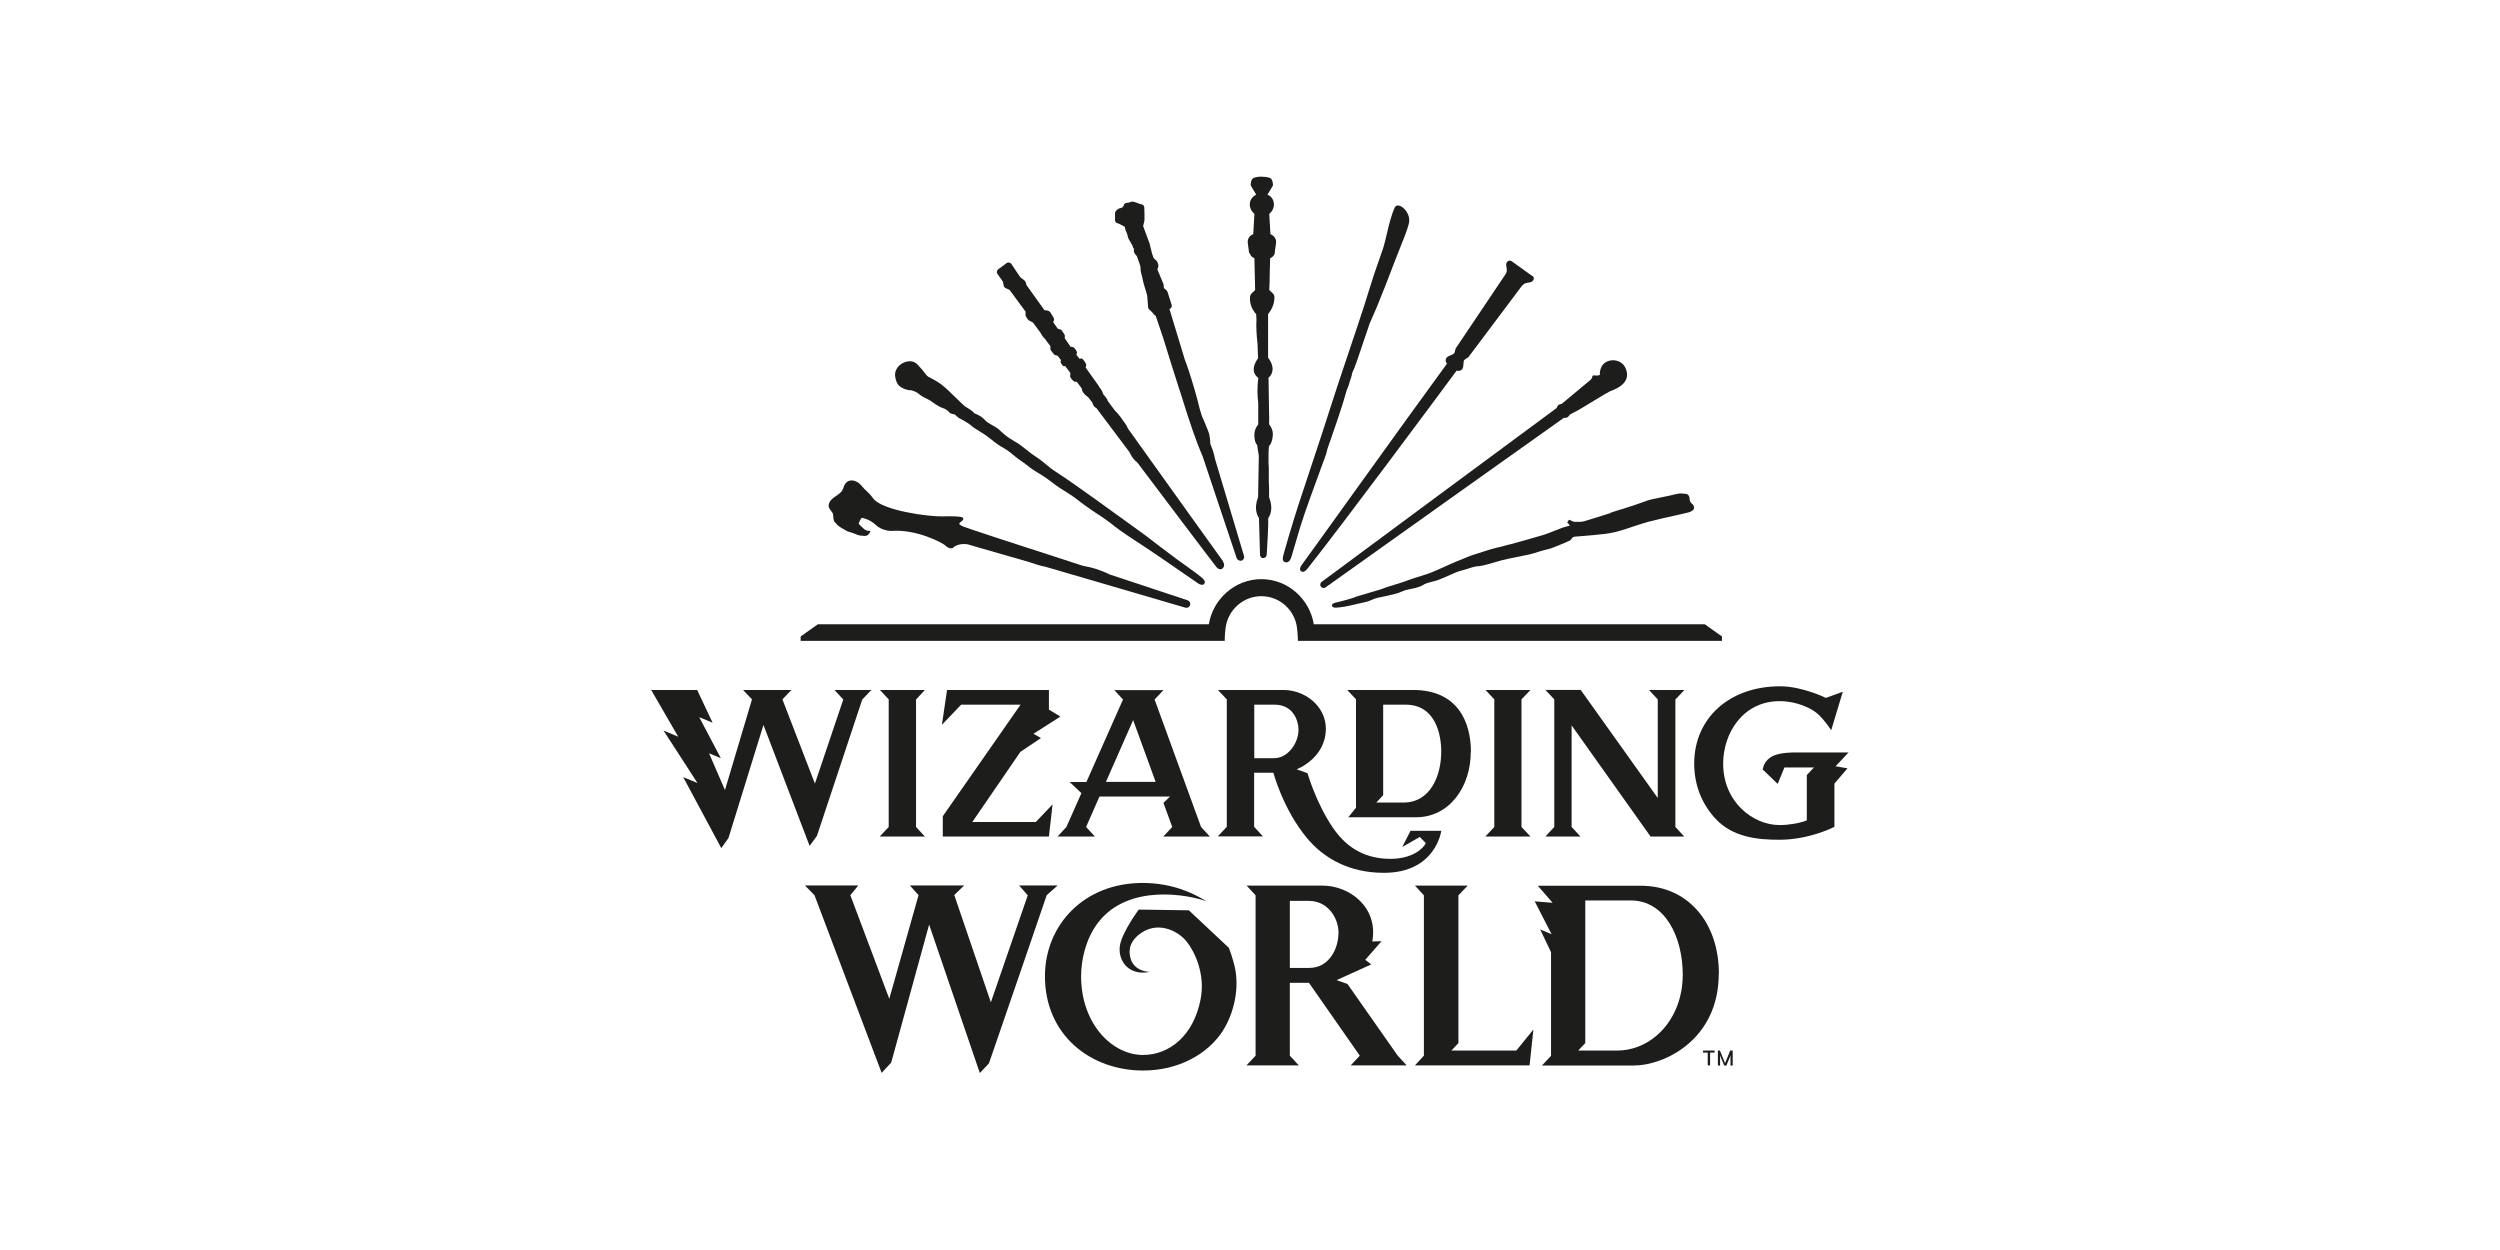
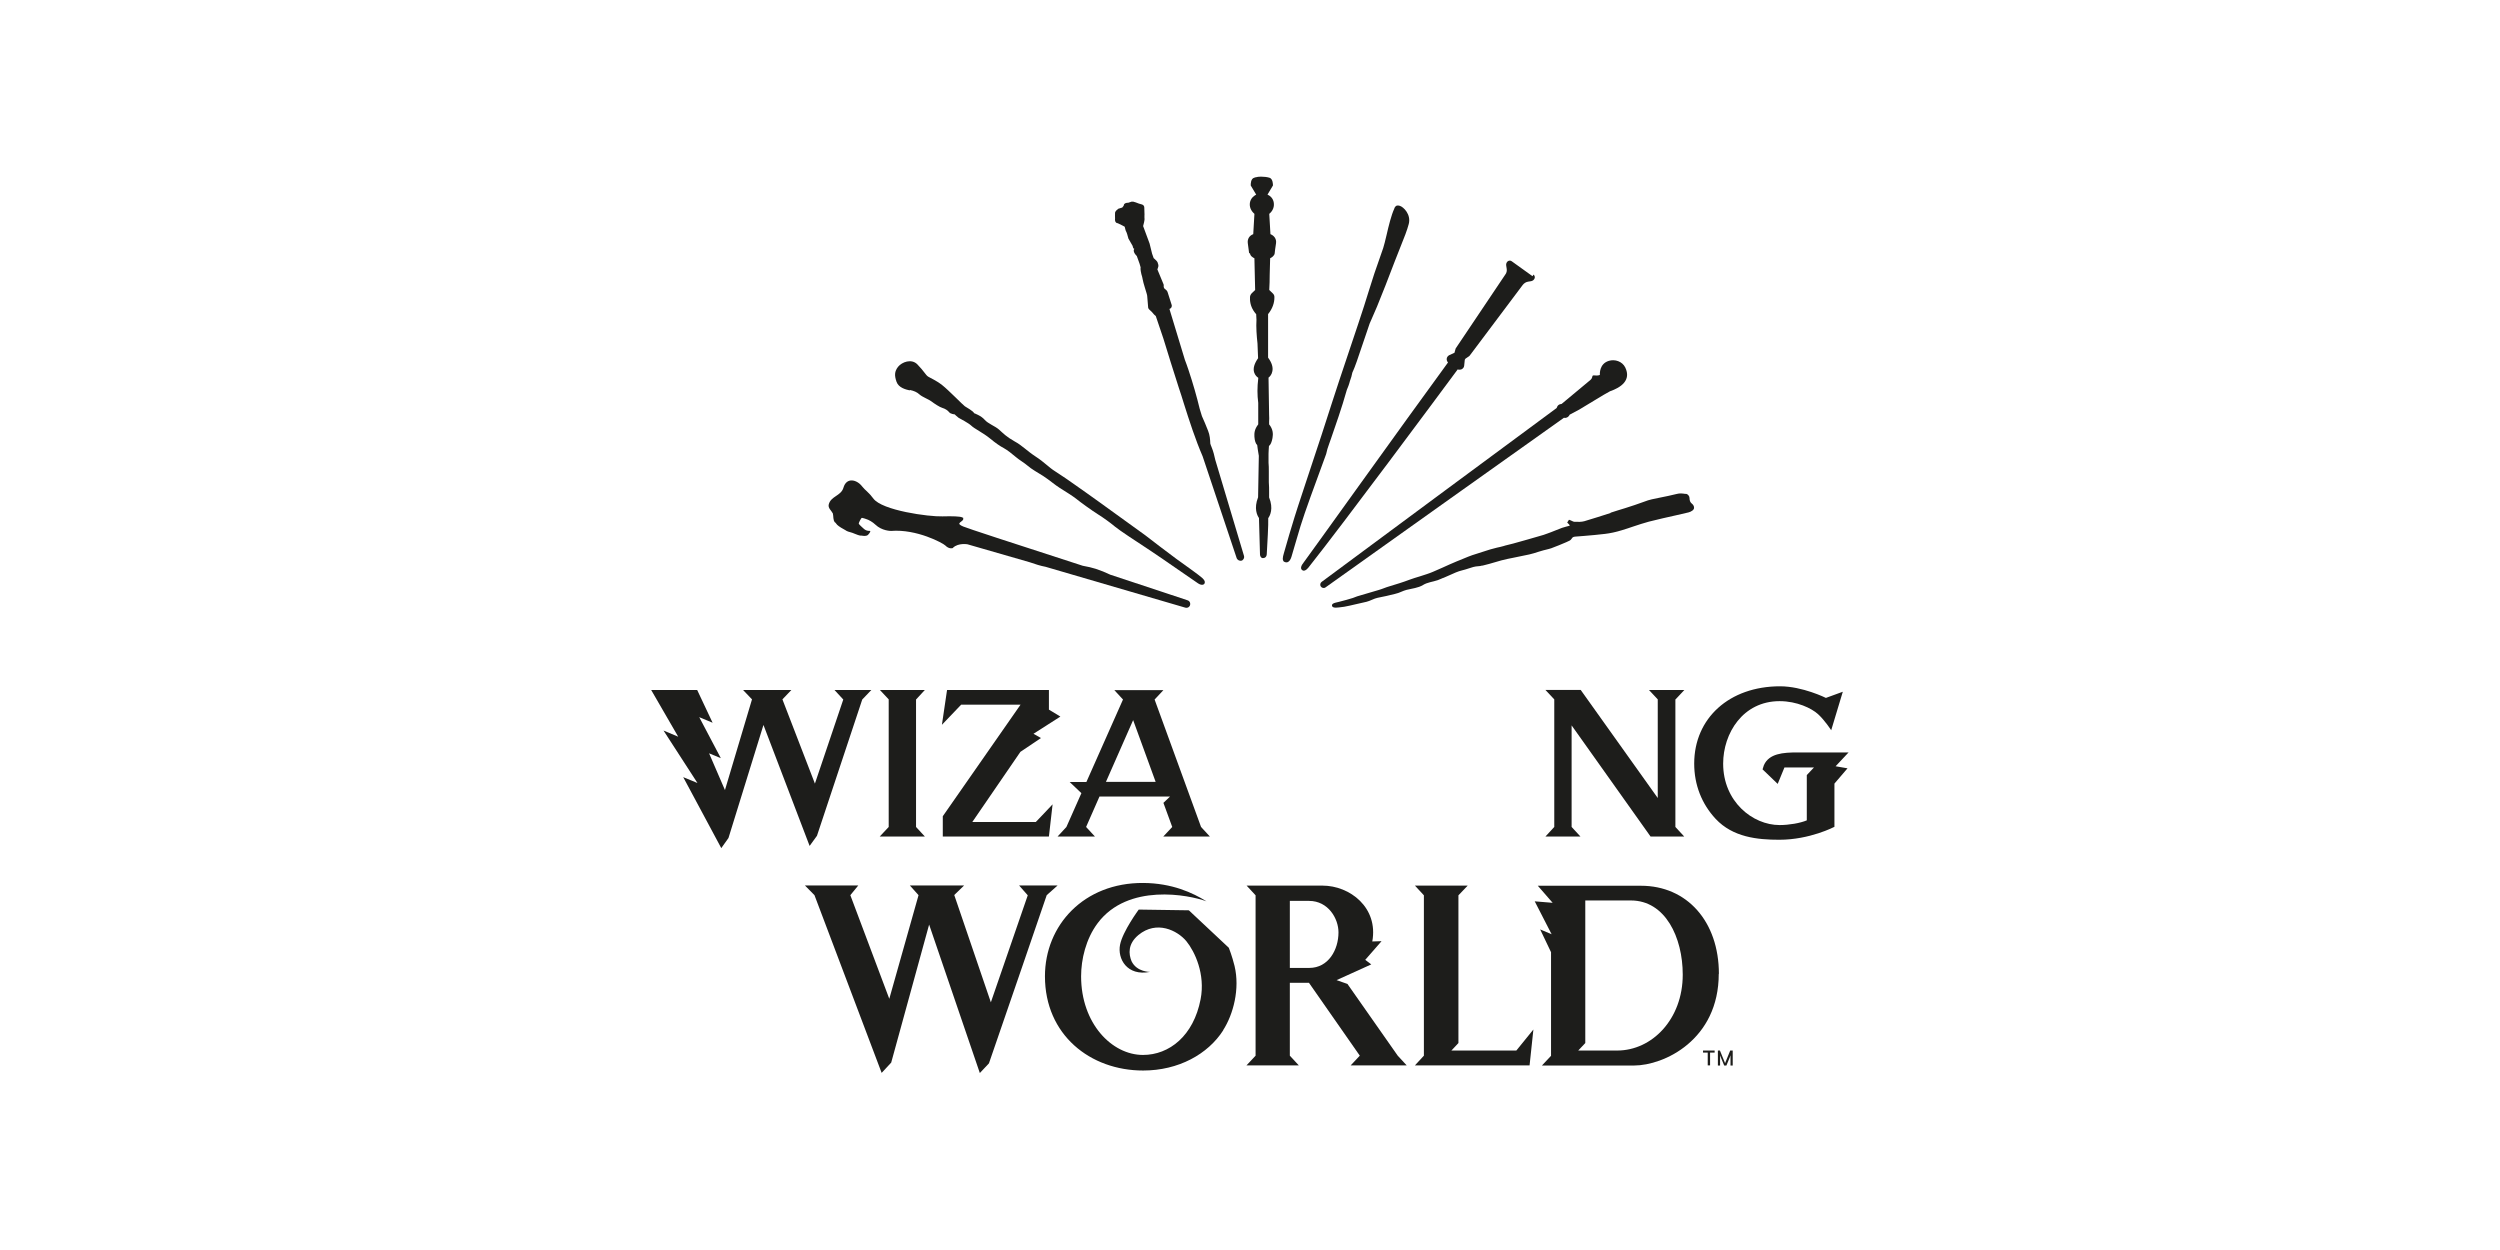
<svg xmlns="http://www.w3.org/2000/svg" id="Logos" viewBox="0 0 170.08 85.04">
  <defs>
    <style>
      .cls-1 {
        fill: #1d1d1b;
        stroke-width: 0px;
      }
    </style>
  </defs>
  <g>
    <path class="cls-1" d="M83.22,70.09c-1.04,1.63-3.05,2.74-5.45,2.74-3.6,0-6.68-2.43-6.68-6.41,0-3.48,2.65-6.37,6.68-6.35,1.97.01,3.38.67,4.31,1.25-1.21-.45-5.35-1.25-7.4,1.48-.81,1.08-1.13,2.47-1.13,3.62,0,3.21,2.09,5.35,4.21,5.35,1.79,0,3.44-1.3,3.92-3.79.33-1.7-.39-3.24-.97-3.95-.61-.73-2.02-1.44-3.26-.42-.73.61-.67,1.29-.47,1.78.36.75,1.26.73,1.26.73-1.57.31-2.23-.9-2.04-1.85.18-.91,1.27-2.39,1.27-2.39l3.41.05,2.72,2.55s.23.58.39,1.24c.37,1.55-.08,3.28-.78,4.37Z" />
    <path class="cls-1" d="M91.89,72.48l.62-.66-3.46-4.96h-1.3v4.96l.61.66h-3.56l.62-.66v-10.91l-.61-.66h5.16c1.87,0,3.81,1.5,3.39,3.8l.63-.02s-1.08,1.23-1.11,1.27l.41.31h0s-2.36,1.07-2.36,1.07l.74.26,3.42,4.88.61.66h-3.81ZM91.06,63.43c0-.94-.7-2.14-2-2.14h-1.31v4.56h1.32c1.31,0,1.99-1.24,1.99-2.42Z" />
    <polygon class="cls-1" points="103.16 71.47 98.74 71.47 99.22 70.96 99.22 60.91 99.85 60.25 96.26 60.25 96.87 60.91 96.87 71.82 96.26 72.48 104.06 72.48 104.32 70.04 103.16 71.47" />
    <path class="cls-1" d="M116.93,66.25c0,4.5-3.73,6.24-5.77,6.24h-6.26l.62-.66v-7.05l-.74-1.55.78.33-1.15-2.24,1.22.1-1.01-1.16h7.02c3.12,0,5.3,2.42,5.3,6ZM114.48,66.3c0-2.52-1.18-5.04-3.53-5.04h-3.1v9.7l-.48.51h2.65c2.37,0,4.46-2.13,4.46-5.16Z" />
-     <path class="cls-1" d="M85.81,40.56c1.25,0,2.28.94,2.43,2.16h0s0,0,0,0c.05.42.06.88.06.88h28.85v-.3l-1.17-.83s-26.35,0-26.6,0c-.28-1.72-1.77-3.07-3.57-3.07h0c-1.79,0-3.29,1.35-3.57,3.07-.25,0-26.6,0-26.6,0l-1.17.83v.3h28.85s0-.46.06-.88h0s0,0,0,0c.15-1.21,1.18-2.16,2.43-2.16h0Z" />
    <path class="cls-1" d="M85.04,17.23c.01.18.19.29.3.34l.05,2.16-.23.22c-.07.07-.11.16-.12.25,0,.06,0,.13,0,.2.02.34.15.66.39.94.01.01.02.02.03.03l.02.38c-.03.53.01,1.07.07,1.62l.04,1c-.26.37-.35.69-.27.96.06.2.2.32.28.37v.06c-.07.57-.07,1.11,0,1.65v1.46c-.27.35-.27.61-.26.84.02.27.08.47.19.57.02.21.06.41.09.61l.02.12-.05,2.82c-.3.77-.06,1.24.06,1.41.02.53.07,2.47.07,2.49,0,.05.04.24.2.24.14,0,.25-.09.26-.27.04-.69.12-2.05.1-2.45.12-.17.37-.64.06-1.41v-.39c0-.19,0-.4-.02-.64v-.76c0-.19,0-.38-.02-.57v-.61c0-.17.02-.35.03-.53.11-.08.19-.26.24-.54.05-.28.04-.6-.23-.93v-.19c.01-.16.01-.3,0-.44l-.04-2.55c.08-.06.22-.2.26-.43.06-.28-.04-.59-.29-.93v-2.96c.29-.36.44-.76.43-1.17,0-.09-.04-.18-.12-.25l-.23-.22v-.02c.02-.33.03-.67.03-1.03l.03-1.11c.11-.05.29-.17.31-.34,0-.08.04-.33.09-.68.04-.28-.11-.51-.38-.62l-.08-1.38c.12-.1.36-.35.31-.74-.04-.33-.27-.5-.43-.57l.37-.62v-.03s.01-.43-.24-.5c-.18-.05-.36-.07-.54-.07h-.07c-.11,0-.21.01-.31.04h-.02s-.06.02-.09.03c-.25.06-.24.45-.24.5v.03s.37.62.37.62c-.15.08-.38.24-.43.57-.05.39.2.64.31.74l-.08,1.38c-.27.1-.41.34-.37.62.05.36.08.6.09.68Z" />
    <path class="cls-1" d="M76.03,15.18c.07.03.23.11.29.14l.19.1.02.06c.02.08.05.24.1.3.02.03.07.19.13.42,0,.02.01.04.02.05l.27.47.05.17.04.02s.02.01.03.02c-.03.03-.04.08-.04.12,0,.13.11.27.21.37.16.42.25.7.26.77-.01.05-.02.16.05.46.03.09.08.27.09.36.02.12.08.34.14.53l.1.33c.02.06.07.22.07.3,0,.04.02.2.06.73,0,.06.03.11.07.15l.19.18s.1.11.12.14c.03.04.08.08.14.13l.52,1.54c.31,1.02.68,2.2,1.05,3.35.12.35.23.7.34,1.06.38,1.2.78,2.44,1.28,3.6l2.31,6.91c.05.14.2.22.34.18.03,0,.03-.01.06-.03.09-.07.14-.19.1-.3l-1.95-6.52c-.06-.27-.13-.58-.26-.89l-.04-.1-.04-.12c-.01-.28-.03-.57-.15-.87-.13-.35-.29-.7-.42-1l-.15-.49c-.2-.83-.45-1.71-.77-2.67-.09-.28-.17-.48-.24-.67l-1.05-3.46c.05-.02.1-.05.13-.1.03-.05.04-.12.02-.18l-.28-.88s-.03-.07-.06-.1l-.17-.15-.03-.09v-.12s0-.06-.02-.08l-.41-.99.06-.18s.02-.1,0-.15l-.05-.16s-.05-.09-.09-.12l-.16-.15h-.01s-.11-.31-.11-.31l-.17-.69-.44-1.19c.12-.44.1-.51.09-.54,0-.02,0-.11,0-.16,0-.07.01-.14,0-.2,0-.05,0-.18-.01-.36,0-.1-.06-.18-.16-.21l-.21-.06-.21-.08-.17-.05s-.08,0-.12,0l-.21.07c-.2,0-.31.07-.31.17,0,.02-.04.08-.11.16l-.23.07h-.02c-.05.04-.21.14-.24.28-.01.09,0,.32,0,.4-.02.13.01.27.14.31Z" />
    <path class="cls-1" d="M56.83,35.55c.05.07.09.12.12.15.09.1.44.31.55.36.12.09.27.13.39.16.06.01.15.05.25.09.15.06.3.12.41.13.02,0,.04,0,.07,0,.13.02.31.05.43-.05.05-.04.16-.19.16-.25,0-.06-.23.05-.47-.19-.05-.05-.31-.27-.32-.33,0-.05.16-.39.22-.39.05,0,.25.07.25.07.22.06.48.22.66.39.45.43,1.04.43,1.07.43,1.75-.14,3.53.83,3.69.99.25.25.46.19.49.18h.02s.02-.03.02-.03c.36-.34.98-.23.98-.23l4.23,1.22c.4.14.75.25,1.08.31l9.51,2.78s.05.01.08.01c.1,0,.19-.06.23-.15.03-.07.03-.15,0-.22-.03-.07-.09-.12-.16-.14-.6-.19-2.67-.9-5.25-1.74-.33-.16-.66-.29-.99-.4-.26-.08-.54-.15-.89-.21-5.01-1.62-7.82-2.54-8.13-2.67-.25-.1-.27-.18-.27-.19,0-.05.11-.14.16-.17.06-.05.12-.09.11-.16v-.07s-.07-.03-.07-.03c-.12-.07-.64-.09-1.34-.07-.93.03-4.12-.4-4.71-1.22-.13-.18-.28-.34-.43-.48-.12-.1-.23-.22-.33-.34-.36-.47-1.06-.64-1.27.09-.16.56-.86.57-1,1.14-.06.25.17.4.28.61.05.2,0,.44.14.61Z" />
    <path class="cls-1" d="M109.57,34.9c-.58.19-1.19.38-1.79.56-.19.05-.4.05-.61.04h-.06c-.05,0-.11-.03-.17-.06-.04-.02-.07-.03-.11-.05l-.09-.03-.12.19.06.06s.02.02.03.03c.01.01.03.03.04.04.02.02.03.04.05.07-.03.01-.05.03-.07.03-.06.02-.13.04-.19.05-.09.02-.18.05-.27.08-.17.06-.34.13-.51.2-.16.06-.31.13-.47.18-.17.07-.37.13-.59.19-.59.17-1.17.34-1.76.5-.08.02-.16.04-.24.06-.05.01-.11.03-.16.04-.08.02-.17.04-.25.07-.15.04-.3.08-.46.11-.31.07-.58.16-.86.25-.17.06-.34.11-.53.17-.38.11-.75.27-1.11.42l-.2.08c-.34.14-.67.29-1,.44-.21.09-.43.19-.64.28-.27.12-.59.21-.89.31-.24.07-.49.15-.71.23-.44.17-.91.31-1.37.45-.25.07-.48.18-.73.25-.17.05-.34.1-.51.15-.32.09-.66.19-.95.28-.09.03-.2.07-.29.11-.16.05-.29.09-.44.13-.14.04-.32.09-.49.13-.18.04-.09.02-.25.06-.15.04-.26.09-.24.22.02.06.07.12.26.12,0,0,.35-.02.56-.06.51-.09.99-.23,1.53-.34.22-.05.53-.23.75-.27.22-.05.39-.08.62-.13.18-.04.4-.1.58-.14.29-.06.52-.21.77-.27.4-.1.79-.13,1.12-.33.31-.19.65-.21,1-.33.09-.03.18-.07.27-.11.04-.02.08-.04.13-.05.14-.06.27-.12.41-.18.29-.13.56-.26.86-.33.14-.03.28-.08.41-.12.23-.08.45-.15.69-.16.08,0,.16-.02.24-.04h.04c.31-.07.6-.16.88-.24.27-.08.54-.16.84-.22l.35-.07c.36-.07.74-.15,1.11-.23.21-.05.42-.11.62-.18.11-.03.22-.07.34-.1.07-.02.13-.03.2-.05.11-.03.22-.05.33-.09.36-.13.71-.28,1.04-.42l.04-.02c.12-.05.25-.1.31-.21.07-.13.16-.14.33-.15.17-.01.34-.03.51-.04.47-.04.96-.08,1.44-.14.34-.04.72-.12,1.11-.24.28-.08.56-.18.83-.27.34-.11.69-.23,1.03-.32.45-.12,1.43-.34,1.88-.44.27-.06.54-.12.82-.19.17-.04.4-.17.38-.33,0-.08-.05-.19-.13-.25-.12-.09-.18-.21-.18-.41,0-.11-.11-.26-.23-.27h-.06c-.18-.03-.38-.05-.56,0-.22.06-.97.22-1.19.26-.34.07-.7.13-1.04.27-.42.16-.87.3-1.3.44-.16.05-.33.1-.49.15l-.5.16Z" />
    <path class="cls-1" d="M108.21,25.84l-1.97,1.64c-.05,0-.16.03-.22.08-.07.06-.1.15-.12.2-.62.45-14.31,10.58-15.99,11.83-.09.07-.12.2-.06.3h0c.07.11.22.15.33.07,1.82-1.31,15.41-10.96,16.22-11.54.1.04.21-.02.26-.05.05-.03.12-.12.13-.16.11-.06.43-.23.64-.34.22-.12,1.79-1.1,2.1-1.25.75-.26,1.46-.75,1.04-1.62-.2-.41-.7-.58-1.12-.45-.65.2-.61.88-.61.96-.16.07-.34.02-.44.03-.03,0-.05.02-.06.04,0,.02-.02.05-.02.08-.02.08-.06.14-.12.19Z" />
    <path class="cls-1" d="M61.9,26.53c.27.06.48.14.66.31.19.17.63.33.81.47.18.14.56.39.74.44.18.05.37.17.46.29.09.13.38.15.38.15,0,0,.16.16.26.23.1.06.67.35.87.54.2.2.81.49,1.26.86.41.34.71.54.94.66.23.12.62.43.84.62.22.19.57.39.8.59.22.2.69.47,1.06.7.36.23.82.62,1.11.8s.93.58,1.16.77,1.03.77,1.43,1.02c.4.25.84.57,1.19.86.35.29,1.41.97,2.36,1.6.95.63,3,2.07,3.28,2.25.28.18.42.06.44,0,.02-.06.06-.16-.15-.36-.21-.2-1.29-.96-1.76-1.3-.46-.33-1.78-1.35-2.12-1.61-.34-.25-2.64-1.91-3.17-2.29-.52-.38-1.24-.88-1.62-1.15-.38-.27-.9-.63-1.34-.91-.45-.28-.73-.62-1.35-1.02-.62-.41-.88-.73-1.43-1.03-.55-.31-.76-.54-1.04-.79-.28-.25-.75-.4-.99-.68-.23-.27-.71-.44-.71-.44-.05-.14-.51-.39-.63-.47-.12-.08-1.1-1.09-1.53-1.43-.43-.34-.8-.48-.97-.59-.17-.11-.27-.36-.73-.83-.4-.41-1.05-.16-1.31.16-.26.33-.25.61-.11,1.02.14.41.63.53.9.59Z" />
    <path class="cls-1" d="M87.37,38.21s.03.02.05.03c.03.01.1.04.19,0,.11-.05.19-.17.25-.36.08-.27.2-.67.32-1.09.1-.33.2-.69.3-1.01.27-.89,1.05-3.01,1.47-4.15.15-.41.25-.69.27-.74.02-.06.03-.11.04-.16.02-.1.05-.22.17-.55.03-.08.06-.18.11-.31.26-.74.79-2.27,1.05-3.22.02-.09.06-.19.1-.28.04-.11.09-.22.11-.31.02-.09.05-.17.08-.26.04-.11.08-.23.11-.4,0-.04.03-.09.07-.18.05-.12.13-.3.24-.62.13-.37.45-1.33.67-1.97.11-.34.2-.59.21-.62.01-.03.05-.12.11-.25.09-.2.22-.5.39-.9.29-.7.84-2.1,1.22-3.11.14-.36.27-.69.39-.99.24-.59.44-1.1.55-1.52.17-.65-.36-1.17-.62-1.24-.25-.07-.31.07-.36.17v.02c-.21.44-.39,1.19-.53,1.8-.09.38-.17.71-.23.89-.53,1.49-.75,2.16-.99,2.95-.09.3-.19.61-.31.99-.19.59-.56,1.71-.96,2.89-.51,1.51-1.03,3.08-1.22,3.68-.2.66-1.11,3.42-1.78,5.43-.41,1.24-.73,2.21-.77,2.36-.12.38-.62,2.05-.73,2.47-.08.28-.12.47.04.59Z" />
-     <path class="cls-1" d="M104.26,18.79l-1.42-1.02c-.08-.06-.19-.05-.27.01-.08.07-.12.18-.1.29l.03.19c.03.15,0,.31-.1.43l-3.35,4.99s-.01.02-.02.03l-.08.29s-.03.06-.07.08l-.35.16c-.1.05-.17.14-.18.26,0,.06.01.12.04.17h0s.03.05.05.07c-2.95,4.03-9.71,13.48-9.83,13.62-.12.15-.27.4-.07.52.19.12.43-.22.43-.22,2.41-3.04,8.69-11.5,10.13-13.45.02.01.05.02.08.02h0c.06,0,.12,0,.17-.02.11-.05.18-.14.19-.25l.04-.39s.02-.07.05-.09l.25-.17s.02-.02.03-.03l3.61-4.81c.09-.12.23-.21.38-.23l.19-.03c.11-.02.2-.09.24-.19h0c.04-.09,0-.2-.07-.26Z" />
+     <path class="cls-1" d="M104.26,18.79l-1.42-1.02c-.08-.06-.19-.05-.27.01-.08.07-.12.18-.1.29l.03.19c.03.15,0,.31-.1.43l-3.35,4.99s-.01.02-.02.03l-.08.29l-.35.16c-.1.05-.17.14-.18.26,0,.06.01.12.04.17h0s.03.05.05.07c-2.95,4.03-9.71,13.48-9.83,13.62-.12.15-.27.4-.07.52.19.12.43-.22.43-.22,2.41-3.04,8.69-11.5,10.13-13.45.02.01.05.02.08.02h0c.06,0,.12,0,.17-.02.11-.05.18-.14.19-.25l.04-.39s.02-.07.05-.09l.25-.17s.02-.02.03-.03l3.61-4.81c.09-.12.23-.21.38-.23l.19-.03c.11-.02.2-.09.24-.19h0c.04-.09,0-.2-.07-.26Z" />
    <path class="cls-1" d="M69.34,60.25l.58.66-2.51,7.28-2.49-7.3.67-.65h-3.69l.59.66-1.99,7.05-2.65-7.05.54-.66h-3.63l.65.66,4.57,12.09.65-.7,2.58-9.39,3.45,10.1.62-.66c.85-2.45,3.93-11.43,3.93-11.44l.74-.66h-2.62Z" />
    <polygon class="cls-1" points="62.92 46.94 59.86 46.94 60.46 47.58 60.46 56.26 59.85 56.91 62.92 56.91 62.32 56.26 62.32 47.59 62.92 46.94" />
-     <polygon class="cls-1" points="104.12 46.94 101.06 46.94 101.66 47.58 101.66 56.26 101.05 56.91 104.12 56.91 103.51 56.26 103.51 47.58 104.12 46.94" />
    <path class="cls-1" d="M71.36,48.27v-1.33h-6.93l-.35,2.37,1.31-1.37h4.04s-5.29,7.59-5.29,7.59v1.38h7.22l.25-2.19s-1.13,1.2-1.14,1.2h-4.32l3.27-4.77,1.4-.94-.51-.29,1.83-1.17-.79-.48Z" />
-     <path class="cls-1" d="M98.05,56.53s-.37,2.85-3.9,2.85c-2.35,0-4.08-.98-5.23-2.36-1.64-1.97-2.29-4.45-2.29-4.45h-1.31s0,3.68,0,3.68l.6.65h-3.07l.61-.65v-8.67l-.6-.64h4.47c.43,0,.87.1,1.28.29.98.46,1.59,1.36,1.59,2.34,0,2.02-1.99,2.77-1.99,2.77h0l.74.26s.58,2.02,1.72,3.7c.73,1.07,1.89,2.13,3.92,2.13,1.49,0,2.24-.7,2.41-1.07l-.41-.42-1.19.68.56-1.1h2.1ZM86.69,51.58c.91,0,1.65-1,1.65-1.94,0-.58-.34-1.7-1.63-1.7h-1.38v3.64h1.37Z" />
    <path class="cls-1" d="M113.99,47.58l.6-.64h-2.41l.6.64c0,.45,0,6.71,0,6.71l-5.24-7.35h-2.4s.6.64.6.64c0,0,0,8.67,0,8.68l-.6.65h2.38l-.6-.65v-6.91l5.37,7.56h2.29l-.6-.65v-8.68Z" />
    <path class="cls-1" d="M82.31,56.91h-3.17l.61-.65-.6-1.64.45-.43h-4.8l-.91,2.07.6.65h-2.54l.6-.65,1.02-2.3-.8-.76h1.14l2.49-5.61-.59-.64h3.34l-.6.64,3.16,8.67.6.65ZM78.62,53.19l-1.53-4.2-1.85,4.2h3.38Z" />
-     <path class="cls-1" d="M100.06,51.15c0,2.4-1.47,4.45-3.72,4.45h-4.61l.52-.65v-7.38l-.6-.63s3.47,0,4.49,0c3.02,0,3.93,2.17,3.93,4.21ZM98.05,51.13c0-1.17-.39-3.19-2.43-3.19h-1.52v6.16l-.47.5h1.84c1.88,0,2.58-1.88,2.58-3.46Z" />
    <polygon class="cls-1" points="56.77 46.94 57.37 47.59 55.44 53.31 53.23 47.58 53.84 46.94 50.55 46.94 51.16 47.58 49.32 53.75 48.24 51.25 49.04 51.58 47.57 48.79 48.48 49.17 47.43 46.94 44.3 46.94 46.14 50.12 45.14 49.7 47.45 53.27 46.48 52.87 49.07 57.7 49.56 57.01 51.94 49.32 55.08 57.55 55.58 56.86 58.66 47.59 59.28 46.94 56.77 46.94" />
    <path class="cls-1" d="M125.78,51.19h-3.51c-.96,0-1.92.07-2.27.87-.03.08-.09.28-.09.28l1.03.99.46-1.12h2.01l-.49.52v3.08c-.45.19-1.21.32-1.85.32-1.84,0-3.84-1.6-3.84-4.18,0-2.06,1.34-4.25,3.84-4.25,1.18,0,2.18.49,2.61.88.48.44.9,1.1.9,1.1l.79-2.62-1.15.42s-1.59-.79-3.12-.79c-3.44,0-5.84,2.16-5.84,5.26,0,1.44.51,2.74,1.46,3.76,1.17,1.25,2.84,1.42,4.33,1.42,2.08,0,3.75-.88,3.75-.88v-2.94s.89-1.04.89-1.04l-.81-.14.89-.95Z" />
-     <path class="cls-1" d="M83.21,38.19c-.05-.07-3.97-5.52-6.47-9.03-.05-.12-.11-.23-.18-.33-.2-.29-.43-.63-.72-.91-.21-.28-.42-.57-.49-.66,0-.01,0-.02,0-.03-.04-.11-.19-.29-.27-.38-.02-.02-.03-.03-.03-.04-.04-.15-.12-.3-.23-.43-.04-.08-.18-.28-.21-.32h0s-.75-1.05-.75-1.05l.04-.18h0c0-.1-.21-.41-.31-.44h0s-.16.01-.16.01l-.2-.26.04-.14h0s-.01-.08-.03-.11c-.03-.06-.09-.14-.13-.19-.04-.05-.09-.08-.15-.1h-.12s-.4-.58-.4-.58v-.22s0,0,0,0c-.01-.04-.21-.33-.24-.36l-.24-.08-.31-.44h0c.03-.08.09-.19.05-.26-.06-.11-.15-.27-.23-.39-.06-.1-.17-.15-.33-.16h-.08s-1.23-1.72-1.23-1.72l-.04-.16c-.02-.07-.06-.13-.12-.17l-.26-.2-.61-.91c-.04-.05-.09-.08-.15-.09-.06-.01-.12,0-.17.04l-.57.42c-.1.08-.12.22-.05.32l.37.52.05.26c.02.08.07.16.15.19l.25.11,1.09,1.48v.13s0,.02,0,.03c0,.04,0,.08,0,.12.04.09.12.21.17.27.02.02.04.04.06.05l.27.14.52.7.12.21.02.03.18.2.35.47v.12c-.01.07,0,.13.05.19.05.07.12.16.18.23.04.05.1.08.17.09l.09.02.23.3-.03.12h0c0,.05.14.26.19.29h0s.13,0,.13,0l.35.47-.02.24h0c.03.1.2.29.28.34l.18.02.34.46s0,.06.01.09c.02.09.07.17.14.25.08.09.17.17.28.24l.29.38c.04.13.08.25.21.33.02.01.03.02.05.02.49.65,1.25,1.67,1.27,1.69.02.03.41.55.99,1.32.14.31.32.55.53.7.88,1.17,5.24,6.95,5.38,7.11.08.1.17.16.27.16.1,0,.16-.07.17-.07,0,0,.2-.2,0-.46Z" />
  </g>
  <polygon class="cls-1" points="115.86 71.47 116.65 71.47 116.65 71.61 116.34 71.61 116.34 72.48 116.18 72.48 116.18 71.61 115.86 71.61 115.86 71.47" />
  <path class="cls-1" d="M116.84,71.47h.17l.35.86.35-.86h.17v1.02h-.15v-.7s-.05.14-.05.14l-.23.56h-.15l-.23-.56s-.04-.12-.05-.14v.7h-.15v-1.02Z" />
</svg>